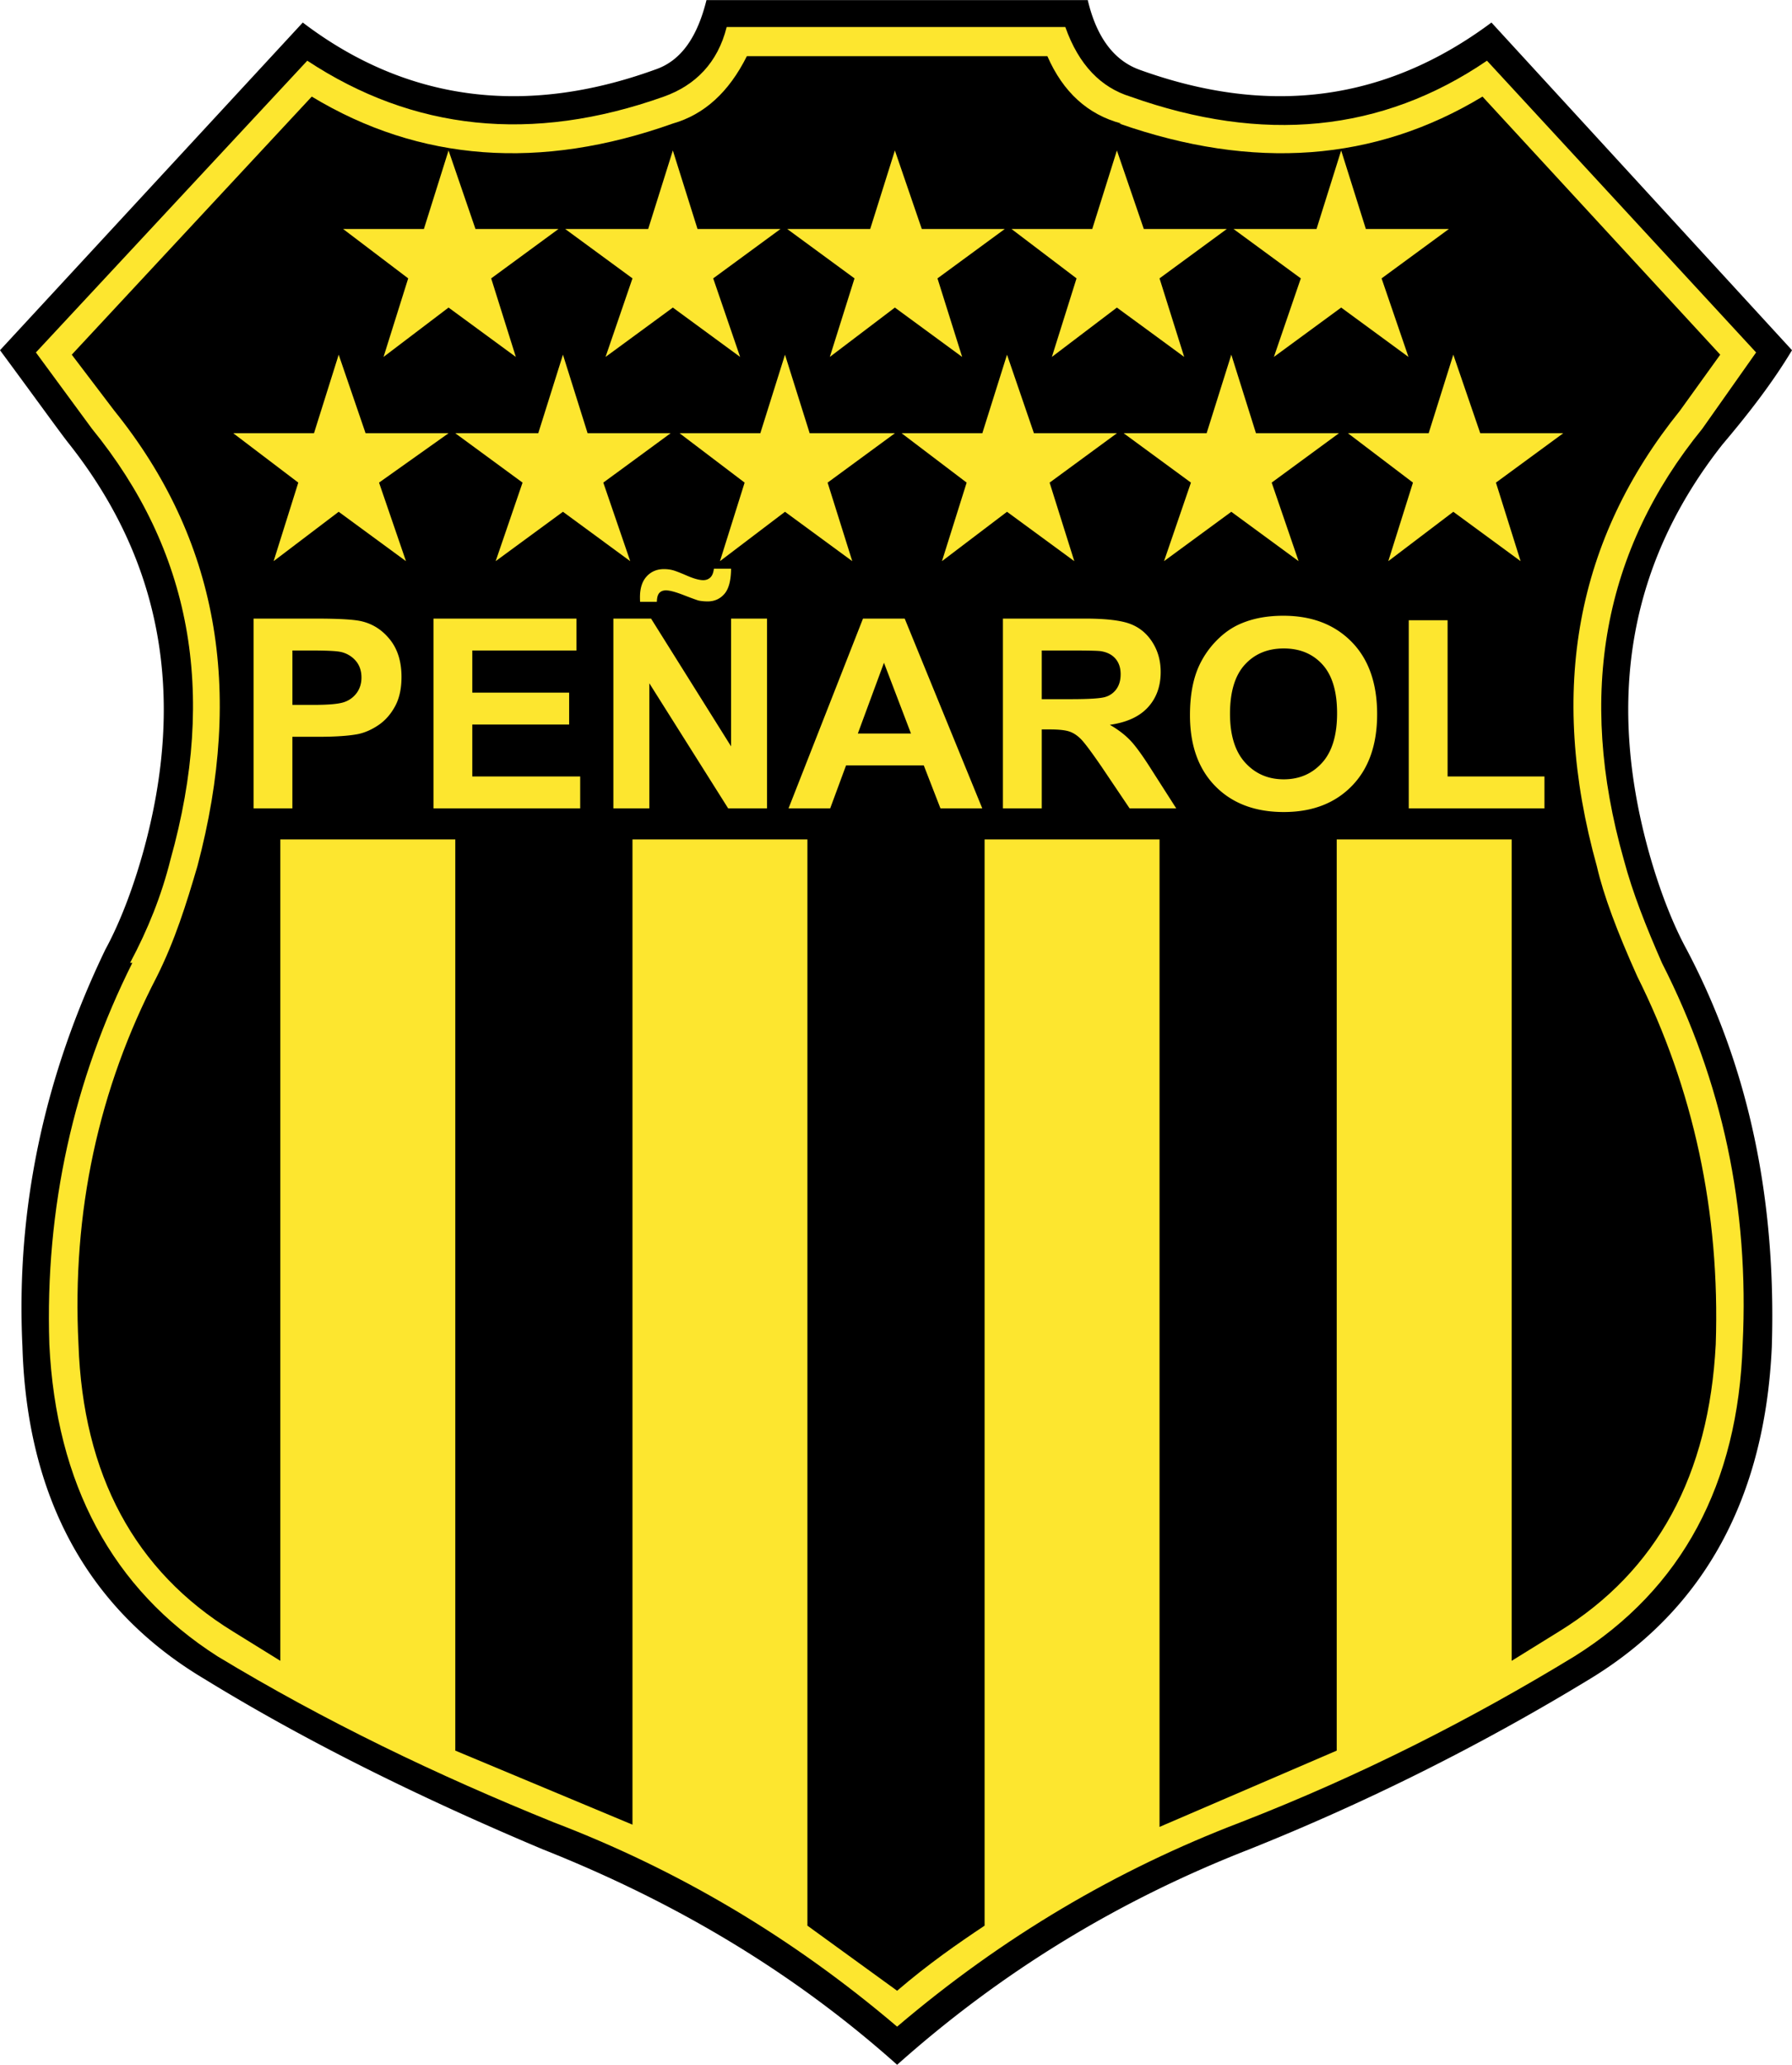
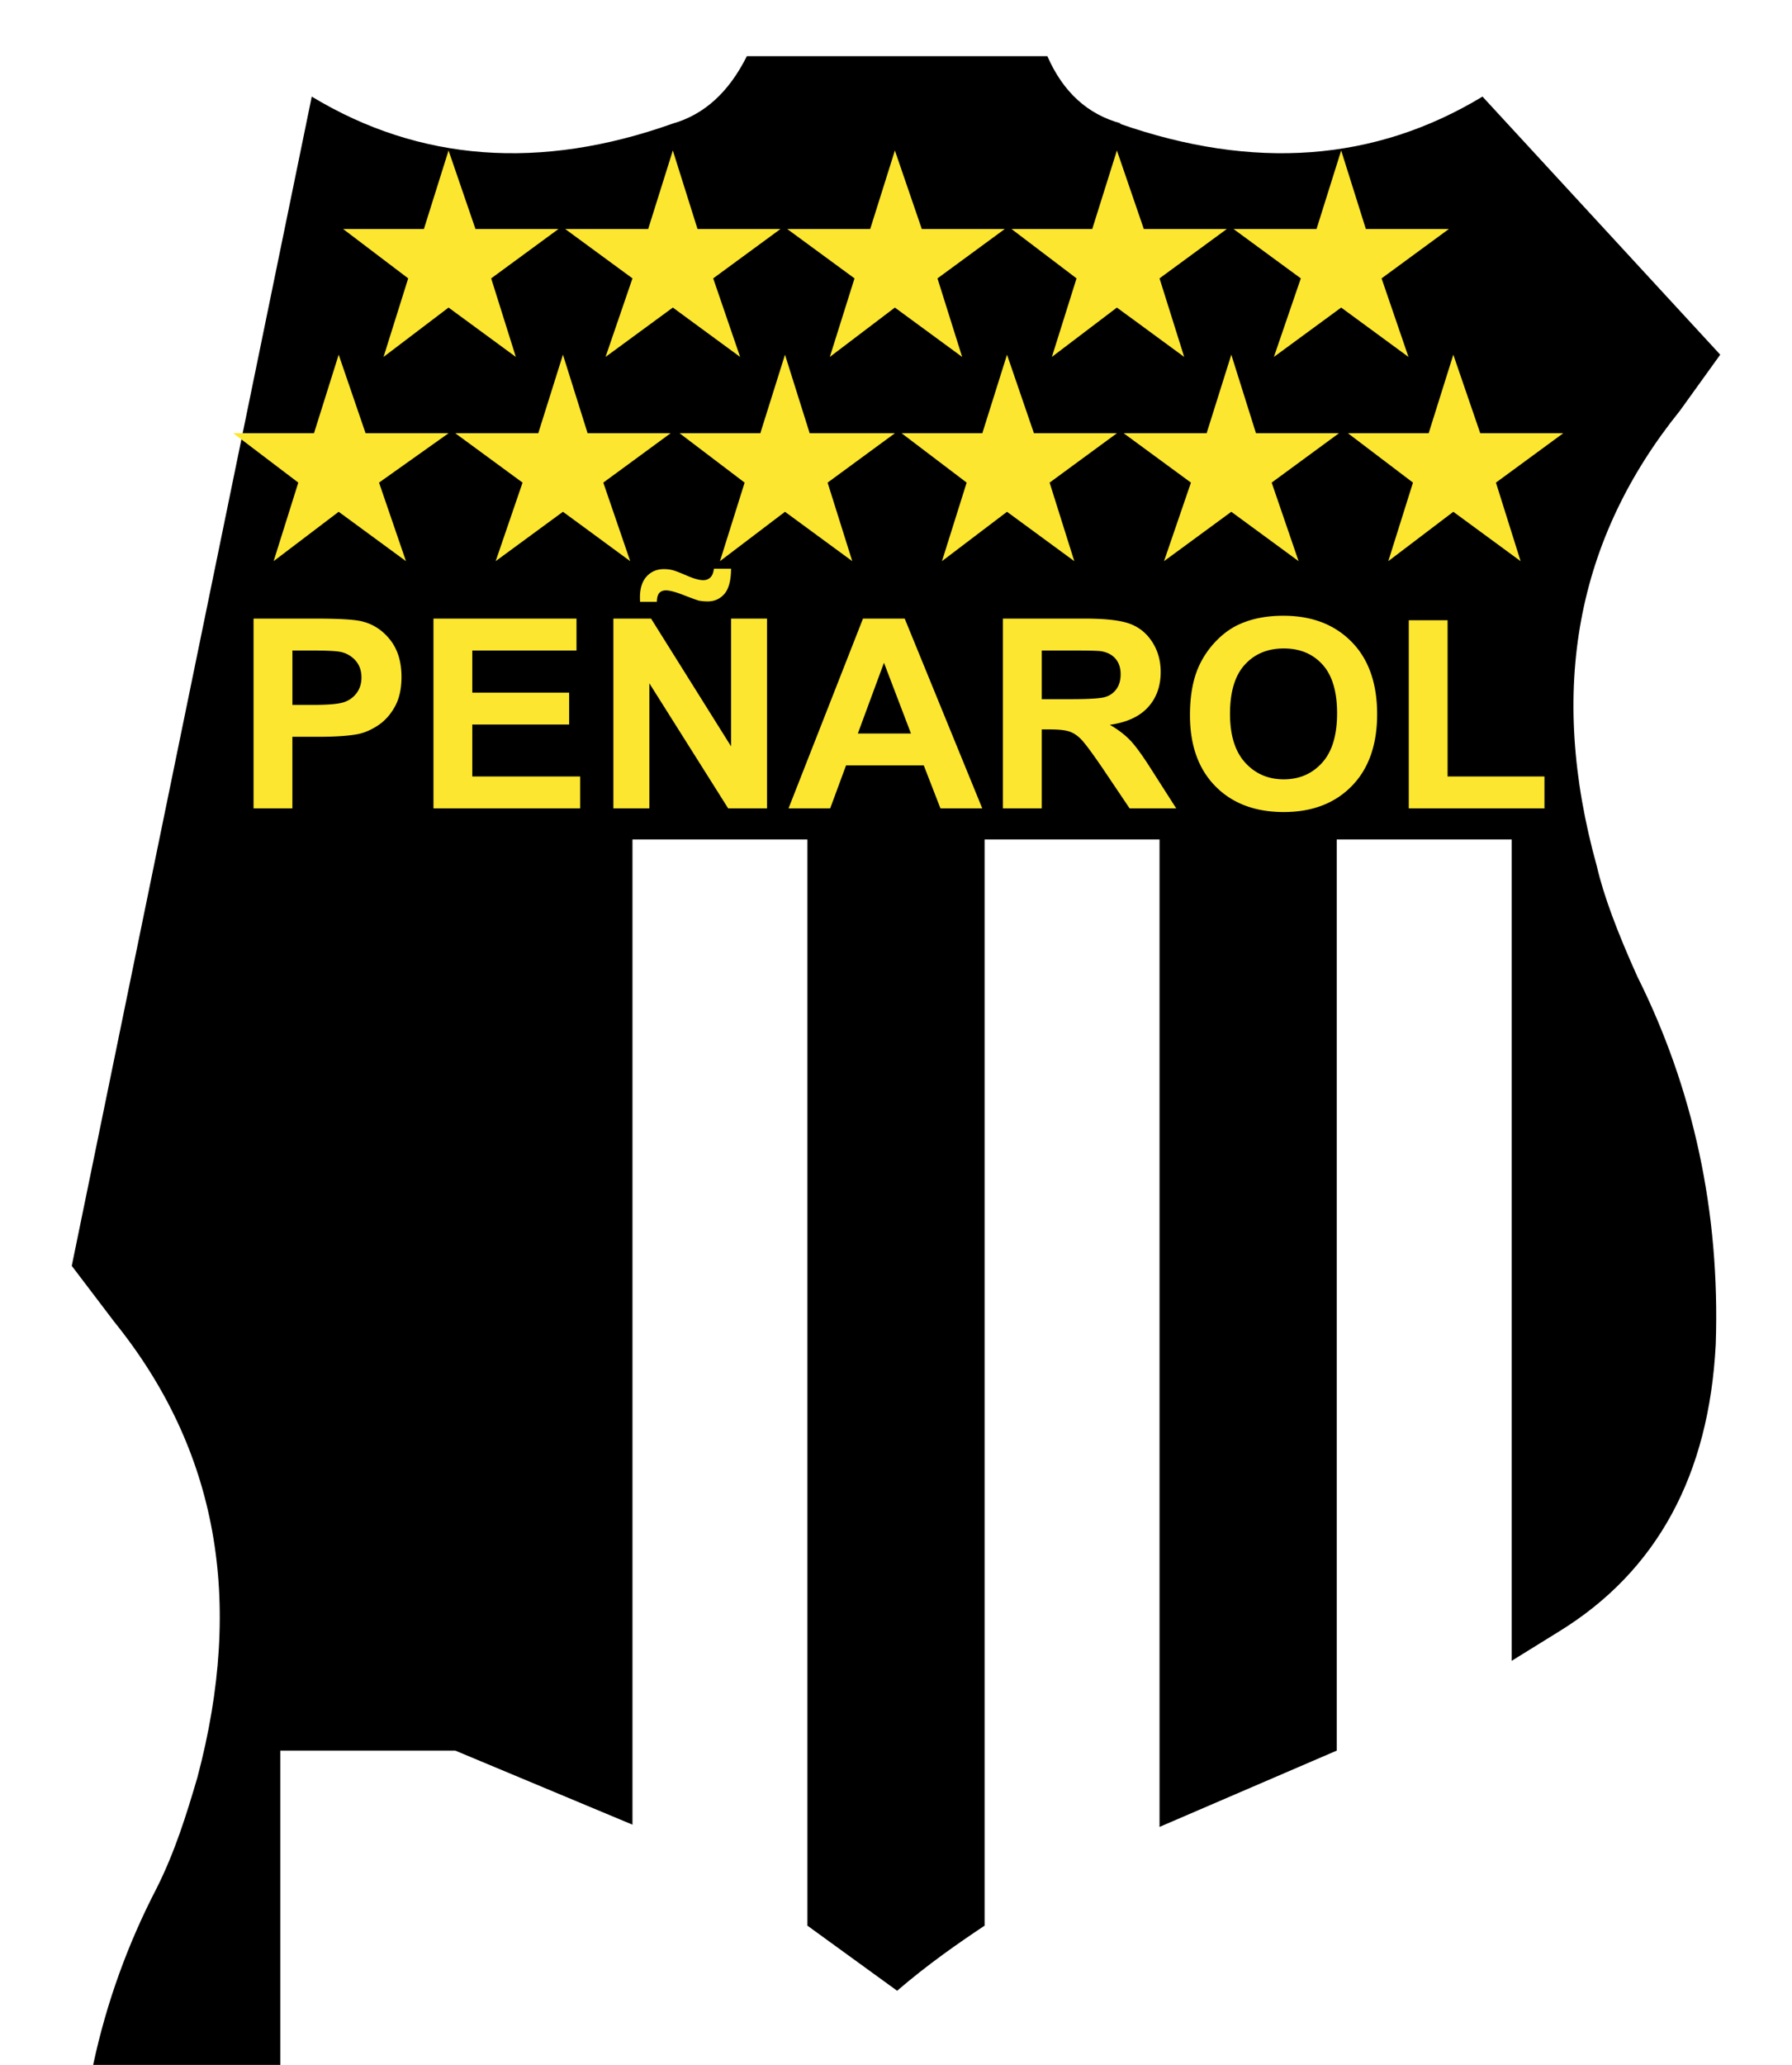
<svg xmlns="http://www.w3.org/2000/svg" width="2171" height="2500" viewBox="0 0 184.149 212.036">
-   <path d="M117.081 7.146c-2.535-.923-4.378-3.228-5.301-7.146H72.6c-.92 3.689-2.534 6.224-5.301 7.146-13.367 4.839-25.581 3.226-36.185-4.841L0 35.956c3.918 5.297 6.223 8.525 7.146 9.678 9.448 11.985 11.983 25.813 7.605 41.714-1.152 4.15-2.537 7.607-3.918 10.142-6.223 12.905-9.219 26.504-8.528 40.794.461 15.442 6.685 26.966 18.669 34.11 10.14 6.223 21.663 11.985 34.801 17.515 13.367 5.303 25.582 12.447 36.415 22.126 10.603-9.451 22.586-16.824 36.185-22.126a236.187 236.187 0 0 0 35.033-17.515c11.753-7.144 17.977-18.667 18.667-34.11.461-14.98-2.305-28.577-8.757-40.794-1.382-2.535-2.766-5.992-3.919-10.142-4.377-15.901-1.843-29.729 7.605-41.714 2.537-2.996 5.071-6.221 7.146-9.678L153.265 2.305c-10.832 8.067-22.816 9.68-36.184 4.841z" />
-   <path d="M180.46 36.185L152.804 6.224c-10.831 7.373-23.048 8.525-36.644 3.687-2.996-.922-5.301-3.227-6.685-7.144h-34.8c-.923 3.687-3.228 5.991-6.453 7.144-13.599 4.839-25.813 3.457-36.646-3.687L3.689 36.185l5.762 7.837c10.14 12.444 12.905 26.964 8.066 44.25-.923 3.687-2.305 7.144-4.15 10.601h.232c-5.994 11.987-8.99 25.123-8.528 39.18.691 14.292 6.453 25.123 17.285 32.037 11.062 6.685 22.586 12.217 34.571 17.056 12.676 4.839 24.429 11.753 35.262 20.972 10.833-9.219 22.586-16.133 35.262-20.972 12.446-4.839 23.741-10.601 34.341-17.056 11.062-6.914 16.824-17.745 17.286-32.037.69-14.058-2.076-26.963-8.296-39.18-1.614-3.687-2.998-7.144-3.918-10.601-4.841-17.056-2.075-31.805 8.066-44.25l5.53-7.837z" fill="#fde62f" />
-   <path d="M152.344 9.91l24.43 26.504-4.148 5.762c-10.603 13.137-13.599 28.579-8.528 46.788.691 2.994 2.075 6.683 4.148 11.292 5.762 11.523 8.528 24.2 8.067 37.796-.691 13.37-5.992 23.279-16.133 29.502l-4.839 2.996V86.196h-17.977v93.574l-18.208 7.835V86.196h-17.977v111.55c-2.766 1.846-5.762 3.918-8.989 6.685l-9.219-6.685V86.196H64.994v101.179l-18.208-7.605V86.196H28.809v84.355l-4.839-2.996c-10.142-6.223-15.442-16.133-15.904-29.502-.691-13.596 2.075-26.272 8.067-37.796 1.843-3.689 2.996-7.375 4.148-11.292 4.841-18.208 2.075-33.65-8.526-46.788l-4.38-5.762L32.037 9.91c11.062 6.685 23.509 7.607 37.105 2.767 3.228-.921 5.762-3.226 7.605-6.915h30.884c1.614 3.689 4.148 5.994 7.605 6.915h-.229c13.828 4.841 26.273 3.918 37.337-2.767z" />
+   <path d="M152.344 9.91l24.43 26.504-4.148 5.762c-10.603 13.137-13.599 28.579-8.528 46.788.691 2.994 2.075 6.683 4.148 11.292 5.762 11.523 8.528 24.2 8.067 37.796-.691 13.37-5.992 23.279-16.133 29.502l-4.839 2.996V86.196h-17.977v93.574l-18.208 7.835V86.196h-17.977v111.55c-2.766 1.846-5.762 3.918-8.989 6.685l-9.219-6.685V86.196H64.994v101.179l-18.208-7.605H28.809v84.355l-4.839-2.996c-10.142-6.223-15.442-16.133-15.904-29.502-.691-13.596 2.075-26.272 8.067-37.796 1.843-3.689 2.996-7.375 4.148-11.292 4.841-18.208 2.075-33.65-8.526-46.788l-4.38-5.762L32.037 9.91c11.062 6.685 23.509 7.607 37.105 2.767 3.228-.921 5.762-3.226 7.605-6.915h30.884c1.614 3.689 4.148 5.994 7.605 6.915h-.229c13.828 4.841 26.273 3.918 37.337-2.767z" />
  <path d="M46.094 31.576l6.915 5.069-2.535-8.067 6.915-5.069h-8.528l-2.767-8.066-2.534 8.066h-8.298l6.685 5.069-2.534 8.067 6.681-5.069zM64.994 28.578l-2.767 8.067 6.915-5.069 6.914 5.069-2.766-8.067 6.914-5.069h-8.525l-2.537-8.066-2.534 8.066H58.08l6.914 5.069zM103.251 23.509h-8.525l-2.766-8.066-2.537 8.066h-8.526l6.914 5.069-2.537 8.067 6.685-5.069 6.914 5.069-2.536-8.067 6.914-5.069zM110.627 28.578l-2.534 8.067 6.682-5.069 6.915 5.069-2.535-8.067 6.914-5.069h-8.528l-2.766-8.066-2.534 8.066h-8.296l6.682 5.069zM137.823 31.576l6.914 5.069-2.764-8.067 6.914-5.069h-8.528l-2.537-8.066-2.534 8.066h-8.528l6.914 5.069-2.766 8.067 6.915-5.069zM146.812 44.481h-8.296l6.683 5.071-2.535 8.067 6.682-5.071 6.914 5.071-2.534-8.067 6.915-5.071h-8.528l-2.767-8.067-2.534 8.067zM123.994 44.481h-8.525l6.914 5.071-2.766 8.067 6.914-5.071 6.915 5.071-2.766-8.067 6.914-5.071h-8.528l-2.535-8.067-2.537 8.067zM114.775 44.481h-8.526l-2.766-8.067-2.537 8.067H92.65l6.685 5.071-2.537 8.067 6.685-5.071 6.914 5.071-2.537-8.067 6.915-5.071zM87.58 57.619l-2.534-8.067 6.915-5.071h-8.758l-2.536-8.067-2.535 8.067h-8.298l6.685 5.071-2.534 8.067 6.683-5.071 6.912 5.071zM55.313 44.481h-8.528l6.914 5.071-2.764 8.067 6.914-5.071 6.914 5.071-2.766-8.067 6.915-5.071h-8.528l-2.534-8.067-2.537 8.067zM32.266 44.481H23.97l6.683 5.071-2.535 8.067 6.685-5.071 6.915 5.071-2.767-8.067 7.144-5.071h-8.527l-2.764-8.067-2.538 8.067zM31.991 66.794c1.45 0 2.416.042 2.896.123a2.817 2.817 0 0 1 1.618.876c.426.466.64 1.059.64 1.779 0 .584-.152 1.095-.455 1.534a2.64 2.64 0 0 1-1.258.965c-.535.205-1.595.308-3.181.308h-2.203v-5.585h1.943zm-1.945 16.21v-7.349h2.617c1.816 0 3.204-.095 4.162-.284.705-.154 1.399-.462 2.081-.927.683-.465 1.245-1.103 1.688-1.915.443-.812.665-1.818.665-3.017 0-1.551-.384-2.816-1.151-3.795s-1.719-1.612-2.856-1.901c-.74-.199-2.328-.298-4.766-.298h-6.43v19.486h3.99zM44.544 83.004V63.518h14.698v3.276H48.534v4.326h9.953v3.275h-9.953v5.333h11.087v3.276H44.544zM63.031 83.004V63.518h3.874l8.221 13.12v-13.12h3.696v19.486h-3.997L66.727 70.16v12.844h-3.696zm4.468-21.208h-1.722a10.762 10.762 0 0 1-.013-.472c0-.927.229-1.639.689-2.139.459-.499 1.05-.749 1.771-.749.315 0 .609.034.879.102.271.067.764.257 1.481.567.716.311 1.277.465 1.683.465.288 0 .529-.09.723-.27.194-.18.318-.482.372-.906h1.764c-.009 1.211-.237 2.073-.684 2.587-.447.515-1.022.772-1.728.772-.307 0-.609-.028-.907-.084-.208-.056-.727-.245-1.558-.567-.831-.322-1.436-.483-1.816-.483-.289 0-.514.088-.677.263-.162.177-.247.481-.257.914zM88.153 75.319l2.685-7.266 2.775 7.266h-5.46zm4.816-11.801h-4.287l-7.65 19.486h4.28l1.63-4.41h7.987l1.712 4.41h4.297l-7.969-19.486zM107.054 66.794h3.131c1.625 0 2.602.023 2.928.068.65.101 1.154.356 1.511.767.357.411.535.945.535 1.602 0 .593-.136 1.089-.407 1.486a2.135 2.135 0 0 1-1.125.835c-.479.161-1.681.24-3.605.24h-2.969v-4.998zm0 16.21v-8.105h.814c.923 0 1.596.072 2.021.215s.828.41 1.208.799c.38.39 1.086 1.336 2.118 2.84l2.864 4.251h4.791l-2.42-3.782c-.951-1.513-1.707-2.567-2.268-3.162-.561-.594-1.272-1.139-2.133-1.635 1.737-.244 3.042-.843 3.915-1.797s1.31-2.164 1.31-3.629c0-1.158-.289-2.185-.866-3.08s-1.345-1.519-2.305-1.872c-.96-.353-2.499-.53-4.617-.53h-8.423v19.486h3.991zM127.918 68.251c1.013-1.111 2.347-1.667 4.002-1.667 1.655 0 2.982.551 3.982 1.653 1 1.102 1.499 2.768 1.499 4.999 0 2.258-.514 3.954-1.54 5.087-1.026 1.134-2.34 1.7-3.941 1.7s-2.922-.57-3.962-1.713c-1.041-1.143-1.56-2.816-1.56-5.02 0-2.248.507-3.928 1.52-5.039zm-3.024 12.481c1.74 1.767 4.084 2.65 7.033 2.65 2.912 0 5.239-.888 6.979-2.664 1.74-1.775 2.611-4.236 2.611-7.381 0-3.181-.877-5.662-2.632-7.442-1.754-1.78-4.091-2.671-7.013-2.671-1.614 0-3.04.258-4.274.773-.93.379-1.784.964-2.563 1.755a9.2 9.2 0 0 0-1.846 2.678c-.604 1.346-.906 3.013-.906 5.002 0 3.1.87 5.533 2.611 7.3zM144.767 83.004V63.687h3.99v16.042h9.953v3.276h-13.943z" fill="#fde62f" />
</svg>